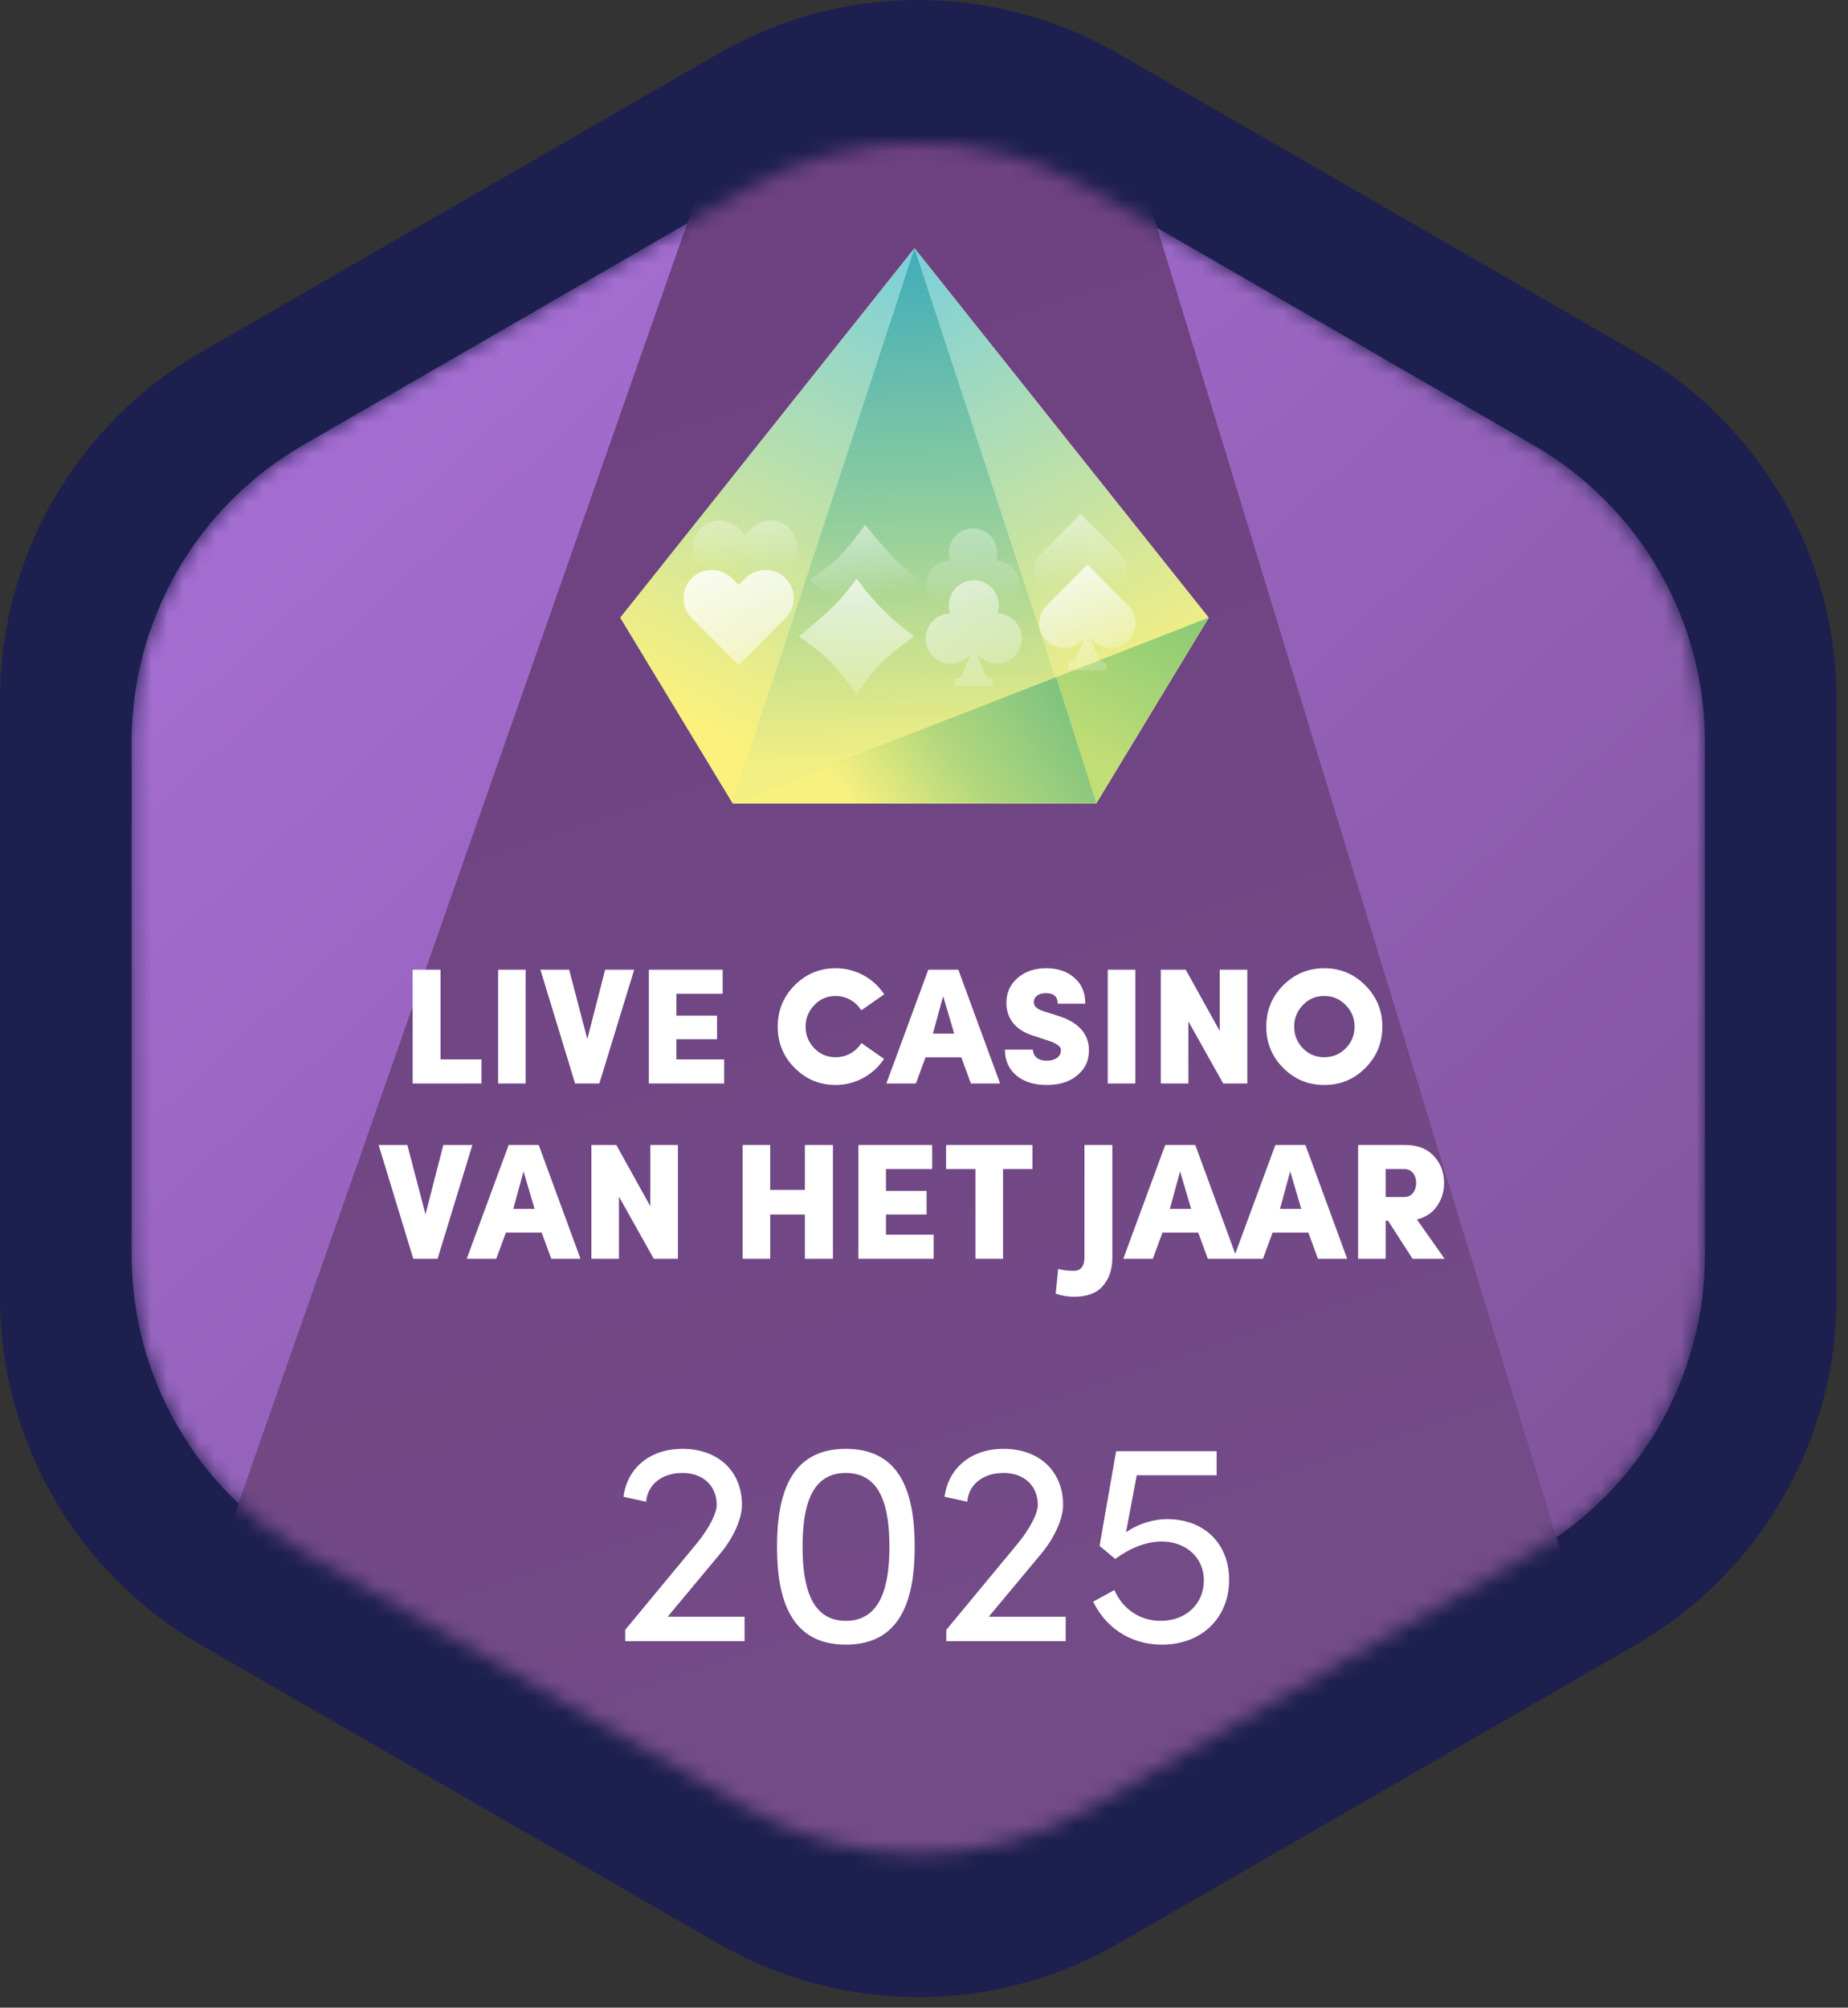
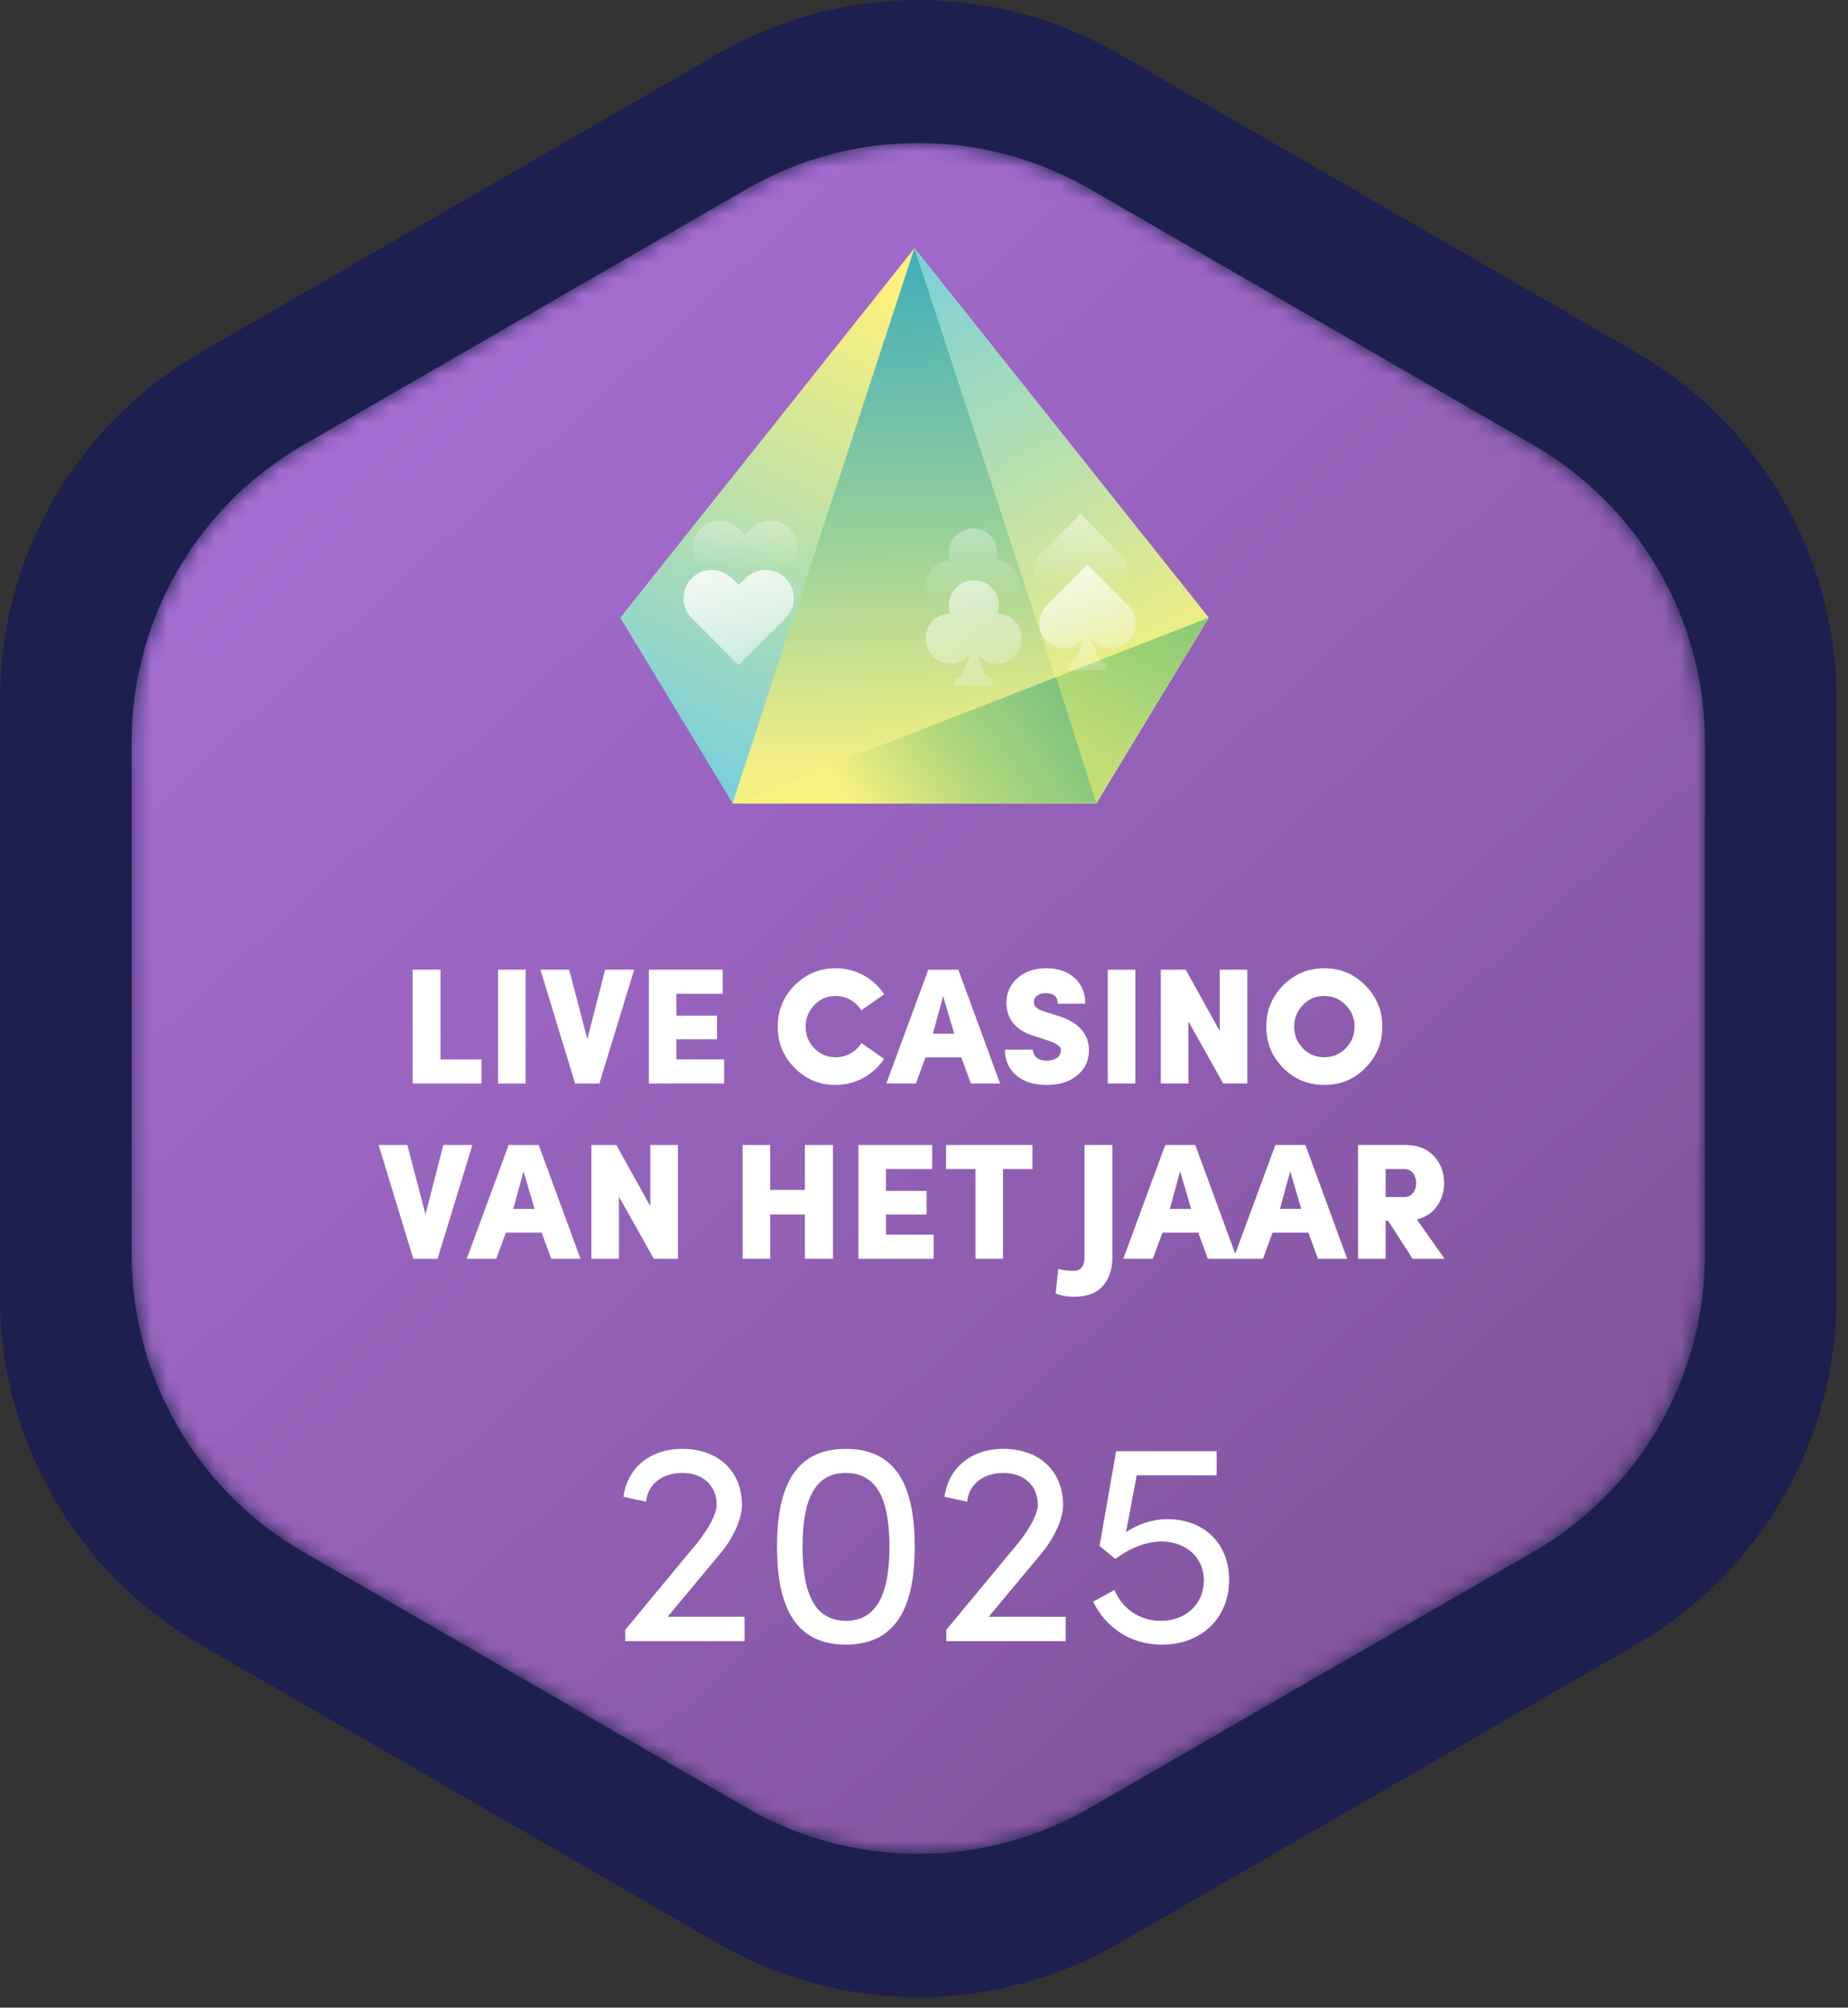
<svg xmlns="http://www.w3.org/2000/svg" width="116" height="126" viewBox="0 0 116 126" fill="none">
  <rect x="0" y="0" width="116" height="126" fill="#333333" stroke="none" />
  <path fill-rule="evenodd" clip-rule="evenodd" d="M115.28 81.438V43.888C115.28 34.917 110.49 26.617 102.72 22.128L70.2 3.368C62.43 -1.123 52.85 -1.123 45.08 3.368L12.56 22.137C4.79 26.628 0 34.917 0 43.898V81.448C0 90.418 4.79 98.718 12.56 103.208L45.08 121.977C52.85 126.467 62.43 126.467 70.2 121.977L102.72 103.208C110.49 98.707 115.28 90.418 115.28 81.438Z" fill="#1D204E" />
  <mask id="mask0_1301_1371" style="mask-type:alpha" maskUnits="userSpaceOnUse" x="8" y="8" width="100" height="109">
    <path d="M107.02 78.748V46.578C107.02 38.888 102.92 31.788 96.26 27.938L68.4 11.857C61.74 8.017 53.54 8.017 46.88 11.857L19.02 27.938C12.36 31.777 8.26 38.888 8.26 46.578V78.748C8.26 86.438 12.36 93.537 19.02 97.388L46.88 113.467C53.54 117.307 61.74 117.307 68.4 113.467L96.26 97.388C102.92 93.547 107.02 86.438 107.02 78.748Z" fill="url(#paint0_linear_1301_1371)" />
  </mask>
  <g mask="url(#mask0_1301_1371)">
    <path d="M107.02 78.748V46.578C107.02 38.888 102.92 31.788 96.26 27.938L68.4 11.857C61.74 8.017 53.54 8.017 46.88 11.857L19.02 27.938C12.36 31.777 8.26 38.888 8.26 46.578V78.748C8.26 86.438 12.36 93.537 19.02 97.388L46.88 113.467C53.54 117.307 61.74 117.307 68.4 113.467L96.26 97.388C102.92 93.547 107.02 86.438 107.02 78.748Z" fill="url(#paint1_linear_1301_1371)" />
-     <path d="M1.37 133.137L58.87 -30.863L108.87 133.137H1.37Z" fill="url(#paint2_linear_1301_1371)" />
  </g>
  <path d="M30.224 66.487V68H25.902V60.859H27.654V66.487H30.224ZM32.997 68H31.266V60.859H32.997V68ZM37.622 68H36.099L33.922 60.859H35.726L36.866 65.212L37.985 60.859H39.809L37.622 68ZM45.455 66.487V68H40.729V60.859H45.362V62.372H42.46V63.74H45.01V65.222H42.46V66.487H45.455ZM54.071 65.461L55.491 66.456C54.828 67.461 53.698 68.093 52.455 68.093C51.449 68.093 50.599 67.741 49.884 67.026C49.169 66.311 48.817 65.44 48.817 64.435C48.817 63.419 49.169 62.559 49.874 61.844C50.589 61.129 51.449 60.766 52.455 60.766C53.709 60.766 54.838 61.398 55.502 62.403C54.538 63.077 54.061 63.409 54.061 63.409C53.729 62.859 53.118 62.507 52.455 62.507C51.926 62.507 51.48 62.694 51.118 63.077C50.755 63.45 50.568 63.906 50.568 64.435C50.568 64.963 50.755 65.419 51.118 65.793C51.48 66.166 51.926 66.352 52.455 66.352C53.128 66.352 53.729 66.01 54.071 65.461ZM62.777 68H60.943L60.342 66.362H58.093L57.492 68H55.637L58.269 60.859H60.155L62.777 68ZM59.896 64.87L59.202 62.517L58.559 64.87H59.896ZM63.078 65.875H64.829C64.861 66.29 65.14 66.57 65.71 66.57C66.198 66.57 66.591 66.342 66.591 65.927C66.591 65.865 66.581 65.813 66.571 65.772C66.54 65.689 66.301 65.471 65.876 65.337L65.037 65.057C63.43 64.621 63.181 63.606 63.171 62.953C63.171 62.3 63.41 61.782 63.876 61.377C64.342 60.973 64.943 60.766 65.669 60.766C66.394 60.766 66.985 60.963 67.441 61.367C67.897 61.761 68.125 62.3 68.125 62.994H66.394C66.394 62.548 66.146 62.331 65.648 62.331C65.182 62.331 64.892 62.559 64.892 62.901C64.892 63.16 65.109 63.347 65.555 63.481L66.374 63.74C67.69 64.145 68.353 64.87 68.353 65.917C68.353 66.414 68.208 66.839 67.928 67.181C67.358 67.855 66.581 68.093 65.71 68.093C64.912 68.093 64.27 67.896 63.793 67.492C63.316 67.088 63.078 66.549 63.078 65.875ZM71.265 68H69.534V60.859H71.265V68ZM76.564 64.704V60.859H78.295V68H76.781L74.595 64.103V68H72.864V60.859H74.429L76.564 64.704ZM79.484 64.435C79.484 63.419 79.836 62.559 80.541 61.844C81.256 61.129 82.116 60.766 83.121 60.766C84.137 60.766 84.997 61.129 85.702 61.844C86.417 62.559 86.77 63.419 86.77 64.435C86.77 65.44 86.417 66.311 85.702 67.026C84.997 67.741 84.137 68.093 83.121 68.093C82.116 68.093 81.266 67.741 80.551 67.026C79.836 66.311 79.484 65.44 79.484 64.435ZM83.121 66.352C83.65 66.352 84.106 66.166 84.469 65.793C84.842 65.419 85.028 64.963 85.028 64.435C85.028 63.906 84.842 63.45 84.469 63.077C84.096 62.694 83.65 62.507 83.121 62.507C82.593 62.507 82.147 62.694 81.784 63.077C81.422 63.45 81.235 63.906 81.235 64.435C81.235 64.963 81.422 65.419 81.784 65.793C82.147 66.166 82.593 66.352 83.121 66.352ZM27.466 79H25.942L23.766 71.859H25.569L26.709 76.212L27.828 71.859H29.653L27.466 79ZM36.437 79H34.603L34.002 77.362H31.753L31.152 79H29.297L31.929 71.859H33.815L36.437 79ZM33.556 75.87L32.862 73.517L32.219 75.87H33.556ZM40.821 75.704V71.859H42.552V79H41.039L38.852 75.103V79H37.121V71.859H38.686L40.821 75.704ZM48.346 74.678H50.522V71.859H52.284V79H50.522V76.222H48.346V79H46.615V71.859H48.346V74.678ZM58.608 77.487V79H53.882V71.859H58.514V73.372H55.612V74.74H58.162V76.222H55.612V77.487H58.608ZM61.23 79V73.372H59.386V71.859H64.806V73.372H62.961V79H61.23ZM66.268 81.187L66.424 79.632C66.662 79.715 66.994 79.757 67.419 79.757C67.864 79.757 68.072 79.425 68.072 78.927V71.859H69.823V78.927C69.823 79.653 69.626 80.244 69.232 80.7C68.849 81.156 68.237 81.384 67.419 81.384C67.035 81.384 66.652 81.322 66.268 81.187ZM77.65 79H75.816L75.215 77.362H72.966L72.365 79H70.51L73.142 71.859H75.028L77.65 79ZM74.769 75.87L74.075 73.517L73.432 75.87H74.769ZM84.563 79H82.729L82.127 77.362H79.879L79.277 79H77.422L80.055 71.859H81.941L84.563 79ZM81.682 75.87L80.987 73.517L80.345 75.87H81.682ZM86.978 76.616V79H85.247V71.859H88.201C88.988 71.859 89.59 72.098 90.014 72.564C90.439 73.03 90.647 73.59 90.647 74.243C90.647 74.782 90.502 75.269 90.201 75.694C89.911 76.119 89.486 76.399 88.937 76.533L90.678 79H88.667L87.133 76.616H86.978ZM88.118 73.372H86.978V75.124H88.118C89.154 75.176 89.154 73.31 88.118 73.372Z" fill="white" />
  <path d="M45.99 50.417L38.935 38.765L57.403 15.579L75.87 38.765L68.815 50.417H45.99Z" fill="url(#paint3_linear_1301_1371)" />
  <path d="M68.815 50.417L57.403 15.579L75.87 38.765L68.815 50.417Z" fill="url(#paint4_linear_1301_1371)" />
  <path d="M68.815 50.417L57.403 15.579L45.99 50.417H68.815Z" fill="url(#paint5_linear_1301_1371)" />
-   <path d="M57.403 15.579L45.99 50.417L38.935 38.765L57.403 15.579Z" fill="url(#paint6_linear_1301_1371)" />
  <path d="M68.815 50.417L57.403 15.579L45.99 50.417H68.815Z" fill="url(#paint7_linear_1301_1371)" />
  <path d="M75.87 38.765L45.99 50.417H68.815L75.87 38.765Z" fill="url(#paint8_linear_1301_1371)" />
  <path d="M66.292 42.505L45.99 50.417H68.815L66.292 42.505Z" fill="url(#paint9_linear_1301_1371)" />
  <path d="M49.553 33.167C48.897 32.511 47.832 32.511 47.175 33.167L46.767 33.576L46.358 33.167C45.702 32.511 44.637 32.511 43.98 33.167C43.323 33.824 43.323 34.889 43.98 35.546L44.388 35.954L46.767 38.337L49.145 35.954L49.553 35.546C50.21 34.889 50.21 33.824 49.553 33.167Z" fill="url(#paint10_linear_1301_1371)" />
  <path d="M70.303 34.743L69.942 34.382L67.825 32.255L65.707 34.382L65.346 34.743C64.759 35.33 64.759 36.278 65.346 36.86C65.933 37.447 66.881 37.447 67.463 36.86L67.608 36.716C67.468 37.086 67.346 37.461 67.156 37.894C67.08 38.07 66.917 38.192 66.728 38.215C66.687 38.219 66.66 38.255 66.66 38.292V38.576C66.66 38.621 66.696 38.653 66.737 38.653H68.908C68.953 38.653 68.985 38.617 68.985 38.576V38.292C68.985 38.251 68.958 38.219 68.917 38.215C68.732 38.192 68.565 38.07 68.488 37.894C68.299 37.461 68.177 37.082 68.037 36.716L68.181 36.86C68.768 37.447 69.716 37.447 70.299 36.86C70.886 36.278 70.886 35.33 70.303 34.743Z" fill="url(#paint11_linear_1301_1371)" />
  <path d="M62.511 35.172C62.565 35.018 62.592 34.851 62.592 34.68C62.592 33.84 61.91 33.163 61.075 33.163C60.235 33.163 59.558 33.845 59.558 34.68C59.558 34.851 59.585 35.018 59.639 35.172C58.818 35.19 58.154 35.863 58.154 36.689C58.154 37.529 58.836 38.206 59.671 38.206C60.145 38.206 60.565 37.989 60.845 37.651C60.709 38.012 60.587 38.377 60.402 38.802C60.326 38.978 60.163 39.1 59.974 39.122C59.933 39.127 59.906 39.163 59.906 39.199V39.483C59.906 39.529 59.942 39.56 59.983 39.56H62.154C62.199 39.56 62.231 39.524 62.231 39.483V39.199C62.231 39.158 62.204 39.127 62.163 39.122C61.978 39.1 61.811 38.978 61.734 38.802C61.549 38.377 61.427 38.012 61.292 37.651C61.572 37.989 61.992 38.206 62.466 38.206C63.305 38.206 63.983 37.524 63.983 36.689C63.996 35.858 63.333 35.19 62.511 35.172Z" fill="url(#paint12_linear_1301_1371)" />
  <path d="M49.304 36.289C48.611 35.596 47.488 35.596 46.795 36.289L46.364 36.719L45.934 36.289C45.241 35.596 44.117 35.596 43.425 36.289C42.732 36.982 42.732 38.105 43.425 38.798L43.855 39.229L46.364 41.742L48.873 39.229L49.304 38.798C49.997 38.105 49.997 36.982 49.304 36.289Z" fill="url(#paint13_linear_1301_1371)" />
  <path d="M70.828 38.016L70.454 37.642L68.258 35.437L66.063 37.642L65.688 38.016C65.08 38.625 65.08 39.608 65.688 40.212C66.297 40.82 67.28 40.82 67.884 40.212L68.034 40.062C67.888 40.446 67.762 40.834 67.566 41.284C67.486 41.466 67.317 41.593 67.121 41.616C67.079 41.621 67.051 41.658 67.051 41.696V41.99C67.051 42.037 67.088 42.07 67.13 42.07H69.382C69.429 42.07 69.461 42.033 69.461 41.99V41.696C69.461 41.654 69.433 41.621 69.391 41.616C69.199 41.593 69.026 41.466 68.947 41.284C68.75 40.834 68.624 40.441 68.478 40.062L68.628 40.212C69.237 40.82 70.22 40.82 70.824 40.212C71.432 39.608 71.432 38.62 70.828 38.016Z" fill="url(#paint14_linear_1301_1371)" />
  <path d="M62.617 38.503C62.674 38.344 62.702 38.171 62.702 37.993C62.702 37.122 61.995 36.42 61.129 36.42C60.263 36.42 59.556 37.127 59.556 37.993C59.556 38.171 59.584 38.344 59.64 38.503C58.788 38.522 58.1 39.219 58.1 40.076C58.1 40.947 58.807 41.649 59.673 41.649C60.164 41.649 60.6 41.424 60.89 41.073C60.75 41.447 60.623 41.827 60.431 42.267C60.352 42.449 60.183 42.576 59.987 42.599C59.944 42.604 59.916 42.641 59.916 42.679V42.974C59.916 43.02 59.954 43.053 59.996 43.053H62.248C62.294 43.053 62.327 43.016 62.327 42.974V42.679C62.327 42.636 62.299 42.604 62.257 42.599C62.065 42.576 61.892 42.449 61.812 42.267C61.62 41.827 61.494 41.447 61.353 41.073C61.644 41.424 62.079 41.649 62.571 41.649C63.441 41.649 64.144 40.942 64.144 40.076C64.158 39.219 63.469 38.522 62.617 38.503Z" fill="url(#paint15_linear_1301_1371)" />
-   <path d="M50.804 36.427C50.804 36.427 51.992 35.618 52.741 34.869C53.49 34.121 54.298 32.933 54.298 32.933C54.298 32.933 55.071 33.907 55.913 34.812C56.756 35.717 57.793 36.427 57.793 36.427C57.793 36.427 56.752 37.18 55.902 38.03C55.051 38.881 54.298 39.921 54.298 39.921C54.298 39.921 53.517 38.749 52.747 37.978C51.977 37.208 50.804 36.427 50.804 36.427Z" fill="url(#paint16_linear_1301_1371)" />
-   <path d="M53.765 43.564C53.765 43.564 52.927 42.332 52.15 41.555C51.374 40.779 50.142 39.941 50.142 39.941C50.142 39.941 51.153 39.139 52.091 38.266C53.029 37.393 53.765 36.318 53.765 36.318C53.765 36.318 54.546 37.396 55.428 38.278C56.31 39.16 57.388 39.941 57.388 39.941C57.388 39.941 56.172 40.751 55.374 41.55C54.575 42.348 53.765 43.564 53.765 43.564Z" fill="url(#paint17_linear_1301_1371)" />
  <path d="M45.189 97.53L41.907 101.468H46.738V103H39.245V102.289L43.73 96.874C44.477 95.962 44.988 94.996 44.988 94.449C44.988 93.246 44.131 92.443 42.837 92.443C41.542 92.443 40.649 93.173 40.557 94.248L39.135 93.938C39.372 92.133 40.794 90.93 42.837 90.93C45.079 90.93 46.574 92.334 46.574 94.449C46.574 95.379 45.973 96.6 45.189 97.53ZM53.095 103.219C49.667 103.219 48.774 100.429 48.774 97.074C48.774 93.683 49.667 90.93 53.095 90.93C56.523 90.93 57.416 93.683 57.416 97.074C57.416 100.429 56.523 103.219 53.095 103.219ZM53.095 101.724C55.283 101.724 55.83 99.554 55.83 97.074C55.83 94.558 55.283 92.443 53.095 92.443C50.907 92.443 50.378 94.558 50.378 97.074C50.378 99.554 50.907 101.724 53.095 101.724ZM65.344 97.53L62.062 101.468H66.894V103H59.4V102.289L63.886 96.874C64.633 95.962 65.144 94.996 65.144 94.449C65.144 93.246 64.287 92.443 62.992 92.443C61.698 92.443 60.804 93.173 60.713 94.248L59.291 93.938C59.528 92.133 60.95 90.93 62.992 90.93C65.235 90.93 66.73 92.334 66.73 94.449C66.73 95.379 66.128 96.6 65.344 97.53ZM73.269 95.342C75.548 95.342 77.152 96.837 77.152 99.153C77.152 101.578 75.384 103.219 72.94 103.219C70.88 103.219 69.367 102.07 68.619 100.52L69.95 99.791C70.424 100.885 71.445 101.724 72.868 101.724C74.417 101.724 75.566 100.684 75.566 99.189C75.566 97.694 74.381 96.746 72.922 96.746C71.938 96.746 70.917 97.165 70.005 97.84L69.02 97.02L70.06 91.076H76.368V92.589H71.354L70.68 96.163C71.391 95.671 72.32 95.342 73.269 95.342Z" fill="white" />
  <defs>
    <linearGradient id="paint0_linear_1301_1371" x1="8.259" y1="62.666" x2="107.024" y2="62.666" gradientUnits="userSpaceOnUse">
      <stop stop-color="#A794C7" />
      <stop offset="1" stop-color="white" />
    </linearGradient>
    <linearGradient id="paint1_linear_1301_1371" x1="24.5" y1="27" x2="122.5" y2="133.5" gradientUnits="userSpaceOnUse">
      <stop stop-color="#A46DD1" />
      <stop offset="1" stop-color="#724985" />
    </linearGradient>
    <linearGradient id="paint2_linear_1301_1371" x1="55" y1="-5" x2="88.12" y2="94.473" gradientUnits="userSpaceOnUse">
      <stop stop-color="#6D3F80" />
      <stop offset="1" stop-color="#734B87" />
    </linearGradient>
    <linearGradient id="paint3_linear_1301_1371" x1="50.189" y1="52.606" x2="65.28" y2="23.649" gradientUnits="userSpaceOnUse">
      <stop stop-color="#79CFDC" />
      <stop offset="1" stop-color="#FBF17C" />
    </linearGradient>
    <linearGradient id="paint4_linear_1301_1371" x1="56.364" y1="15.829" x2="72.361" y2="44.624" gradientUnits="userSpaceOnUse">
      <stop stop-color="#79CFDC" />
      <stop offset="1" stop-color="#FBF17C" />
    </linearGradient>
    <linearGradient id="paint5_linear_1301_1371" x1="57.403" y1="15.578" x2="57.403" y2="50.517" gradientUnits="userSpaceOnUse">
      <stop stop-color="#79CFDC" />
      <stop offset="1" stop-color="#FBF17C" />
    </linearGradient>
    <linearGradient id="paint6_linear_1301_1371" x1="57.545" y1="15.652" x2="42.453" y2="44.609" gradientUnits="userSpaceOnUse">
      <stop stop-color="#79CFDC" />
      <stop offset="1" stop-color="#FBF17C" />
    </linearGradient>
    <linearGradient id="paint7_linear_1301_1371" x1="57.632" y1="16.291" x2="58.568" y2="47.889" gradientUnits="userSpaceOnUse">
      <stop stop-color="#43AEBA" />
      <stop offset="0.51" stop-color="#91CE9D" />
      <stop offset="1" stop-color="#F3EF83" />
    </linearGradient>
    <linearGradient id="paint8_linear_1301_1371" x1="75.889" y1="35.952" x2="69.101" y2="48.123" gradientUnits="userSpaceOnUse">
      <stop stop-color="#7CC575" />
      <stop offset="1" stop-color="#C2DE76" />
    </linearGradient>
    <linearGradient id="paint9_linear_1301_1371" x1="66.292" y1="43.442" x2="54.355" y2="51.868" gradientUnits="userSpaceOnUse">
      <stop stop-color="#80C47F" />
      <stop offset="0.51" stop-color="#B1D77D" />
      <stop offset="1" stop-color="#F9F17F" />
    </linearGradient>
    <linearGradient id="paint10_linear_1301_1371" x1="46.788" y1="26.589" x2="46.788" y2="35.76" gradientUnits="userSpaceOnUse">
      <stop stop-color="white" />
      <stop offset="1" stop-color="white" stop-opacity="0" />
    </linearGradient>
    <linearGradient id="paint11_linear_1301_1371" x1="67.931" y1="27.291" x2="67.96" y2="36.77" gradientUnits="userSpaceOnUse">
      <stop stop-color="white" />
      <stop offset="1" stop-color="white" stop-opacity="0" />
    </linearGradient>
    <linearGradient id="paint12_linear_1301_1371" x1="60.923" y1="24.502" x2="61.087" y2="37.797" gradientUnits="userSpaceOnUse">
      <stop stop-color="white" />
      <stop offset="1" stop-color="white" stop-opacity="0" />
    </linearGradient>
    <linearGradient id="paint13_linear_1301_1371" x1="44.754" y1="32.612" x2="50.412" y2="49.899" gradientUnits="userSpaceOnUse">
      <stop stop-color="white" />
      <stop offset="1" stop-color="white" stop-opacity="0" />
    </linearGradient>
    <linearGradient id="paint14_linear_1301_1371" x1="66.292" y1="33.611" x2="69.716" y2="43.581" gradientUnits="userSpaceOnUse">
      <stop stop-color="white" />
      <stop offset="1" stop-color="white" stop-opacity="0" />
    </linearGradient>
    <linearGradient id="paint15_linear_1301_1371" x1="57.614" y1="29.344" x2="63.272" y2="46.631" gradientUnits="userSpaceOnUse">
      <stop stop-color="white" />
      <stop offset="1" stop-color="white" stop-opacity="0" />
    </linearGradient>
    <linearGradient id="paint16_linear_1301_1371" x1="54.19" y1="29.095" x2="55.075" y2="37.202" gradientUnits="userSpaceOnUse">
      <stop stop-color="white" />
      <stop offset="1" stop-color="white" stop-opacity="0" />
    </linearGradient>
    <linearGradient id="paint17_linear_1301_1371" x1="52.717" y1="32.207" x2="52.606" y2="46.947" gradientUnits="userSpaceOnUse">
      <stop stop-color="white" />
      <stop offset="1" stop-color="white" stop-opacity="0" />
    </linearGradient>
  </defs>
</svg>